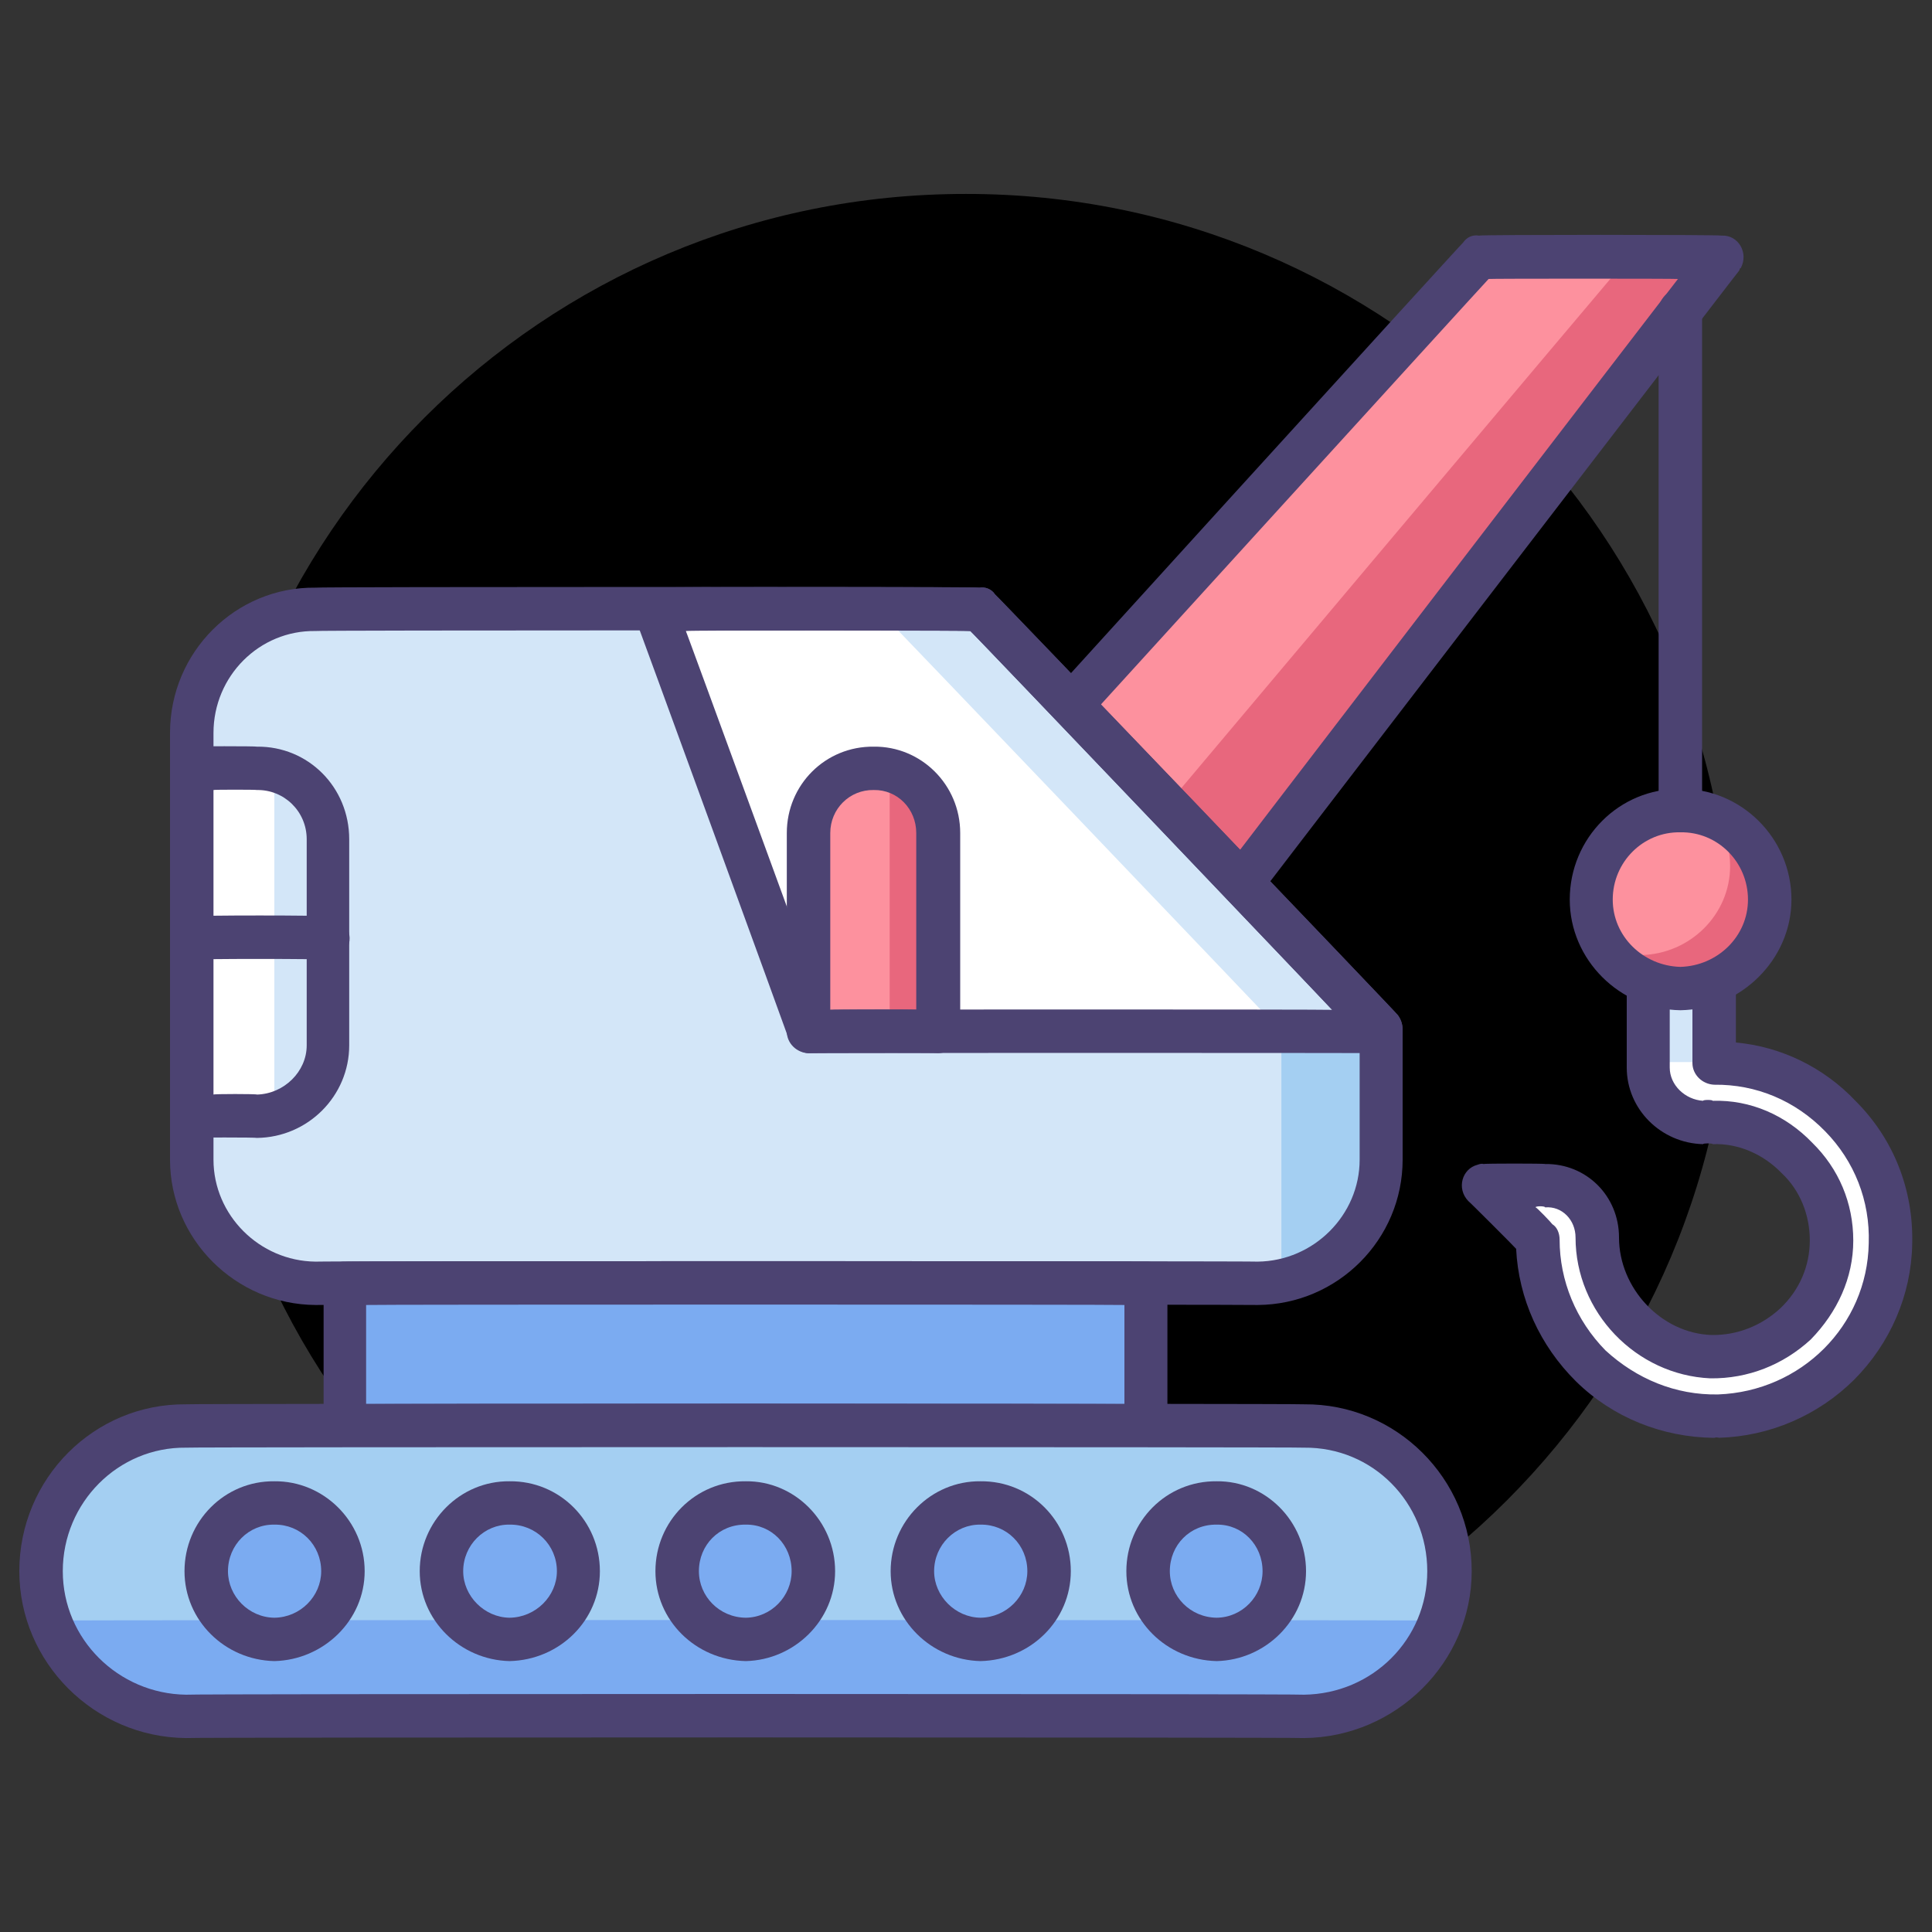
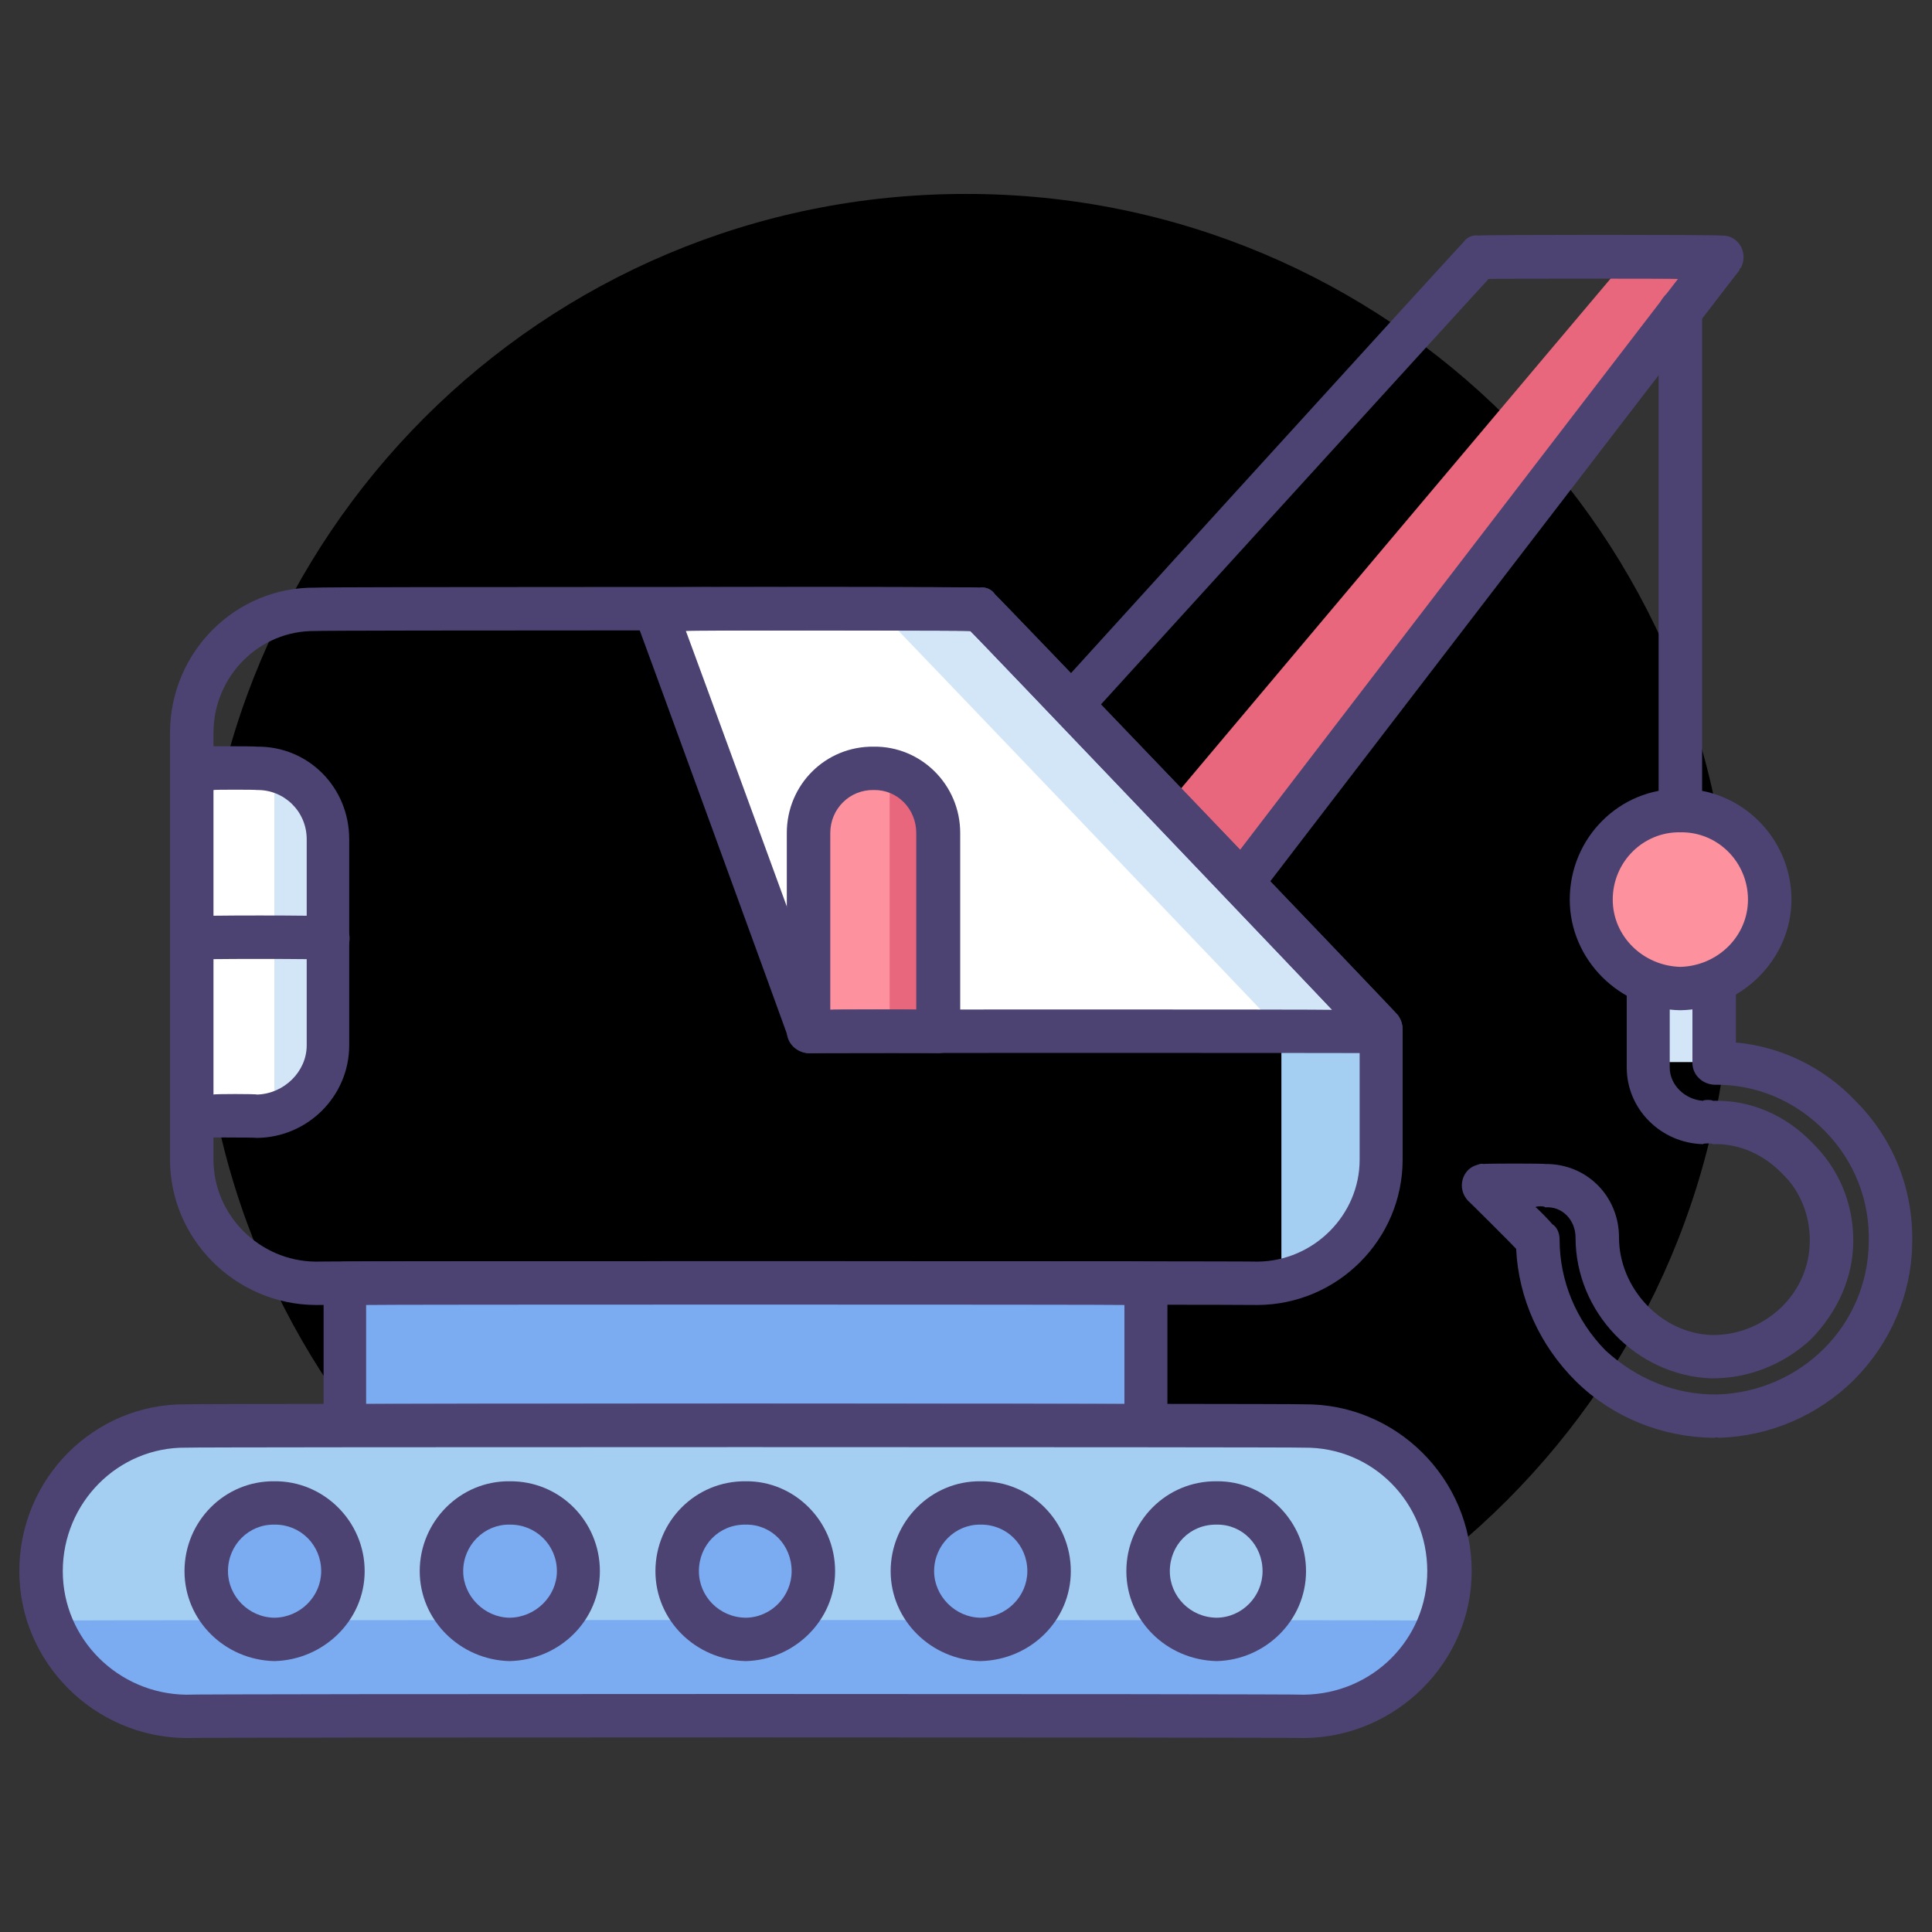
<svg xmlns="http://www.w3.org/2000/svg" version="1.1" width="100%" height="100%" id="svgWorkerArea" viewBox="0 0 400 400" style="background: white;">
  <rect x="0" y="0" width="400" height="400" fill="#333333" stroke="none" />
  <defs id="defsdoc">
    <pattern id="patternBool" x="0" y="0" width="10" height="10" patternUnits="userSpaceOnUse" patternTransform="rotate(35)">
      <circle cx="5" cy="5" r="4" style="stroke: none;fill: #ff000070;" />
    </pattern>
  </defs>
  <g id="fileImp-978106760" class="cosito">
    <path id="circleImp-804945474" class="grouped" d="M41.5 198.639C41.5 110.872 112.4 40.072 200 40.154 287.4 40.072 358.4 110.872 358.4 198.639 358.4 286.072 287.4 357.072 200 357.123 112.4 357.072 41.5 286.072 41.5 198.639 41.5 198.472 41.5 198.472 41.5 198.639" />
-     <path id="pathImp-992864461" class="grouped" style="fill:#fd919e; " d="M248.4 194.232C248.4 193.972 209.2 159.672 209.2 159.91 209.2 159.672 306.2 53.172 306.2 53.27 306.2 53.172 356.4 53.172 356.4 53.27 356.4 53.172 248.4 193.972 248.4 194.232" />
    <path id="pathImp-262530618" class="grouped" style="fill:#fd919e; fill:#e8677d; " d="M231.2 179.144C231.2 178.972 337.2 53.172 337.2 53.27 337.2 53.172 356.4 53.172 356.4 53.27 356.4 53.172 248.4 193.972 248.4 194.232 248.4 193.972 231.2 178.972 231.2 179.144" />
    <path id="pathImp-61188781" class="grouped" style="fill:#fd919e; fill:#e8677d; fill:#4c4372; " d="M248.4 198.721C247.4 198.472 246.3 198.172 245.4 197.61 245.4 197.472 206.2 163.172 206.2 163.287 204.4 161.472 204.2 158.472 205.9 156.89 205.9 156.672 302.9 50.072 302.9 50.249 303.7 49.072 304.9 48.572 306.2 48.781 306.2 48.572 356.4 48.572 356.4 48.781 359.9 48.572 362.1 52.372 360.4 55.519 360.2 55.472 360.2 55.772 360.1 56 360.1 55.872 251.9 196.872 251.9 196.962 251 197.972 249.8 198.472 248.4 198.721 248.4 198.472 248.4 198.472 248.4 198.721M215.5 159.545C215.5 159.472 247.8 187.472 247.8 187.699 247.8 187.472 347.4 57.672 347.4 57.758 347.4 57.672 308.2 57.672 308.2 57.758 308.2 57.672 215.5 159.472 215.5 159.545 215.5 159.472 215.5 159.472 215.5 159.545" />
-     <path id="pathImp-718750829" class="grouped" style="fill:#fd919e; fill:#e8677d; fill:#4c4372; fill:#d3e6f8; " d="M202.8 126.157C202.8 125.972 65.3 125.972 65.3 126.157 51.2 125.972 39.7 137.472 39.7 151.756 39.7 151.672 39.7 239.972 39.7 240.097 39.7 254.072 51.2 265.572 65.3 265.696 65.3 265.572 260.4 265.572 260.4 265.696 274.7 265.572 286 254.072 286 240.097 286 239.972 286 213.172 286 213.264 286 213.172 202.8 125.972 202.8 126.157 202.8 125.972 202.8 125.972 202.8 126.157" />
    <path id="pathImp-386351803" class="grouped" style="fill:#fd919e; fill:#e8677d; fill:#4c4372; fill:#d3e6f8; fill:#fff; " d="M202.8 126.157C202.8 125.972 135.7 125.972 135.7 126.157 135.7 125.972 167.4 213.472 167.4 213.565 167.4 213.472 286 213.472 286 213.565 286 213.472 286 213.172 286 213.263 286 213.172 202.8 125.972 202.8 126.157" />
    <path id="pathImp-75795982" class="grouped" style="fill:#fd919e; fill:#e8677d; fill:#4c4372; fill:#d3e6f8; fill:#fff; fill:#d3e6f8; " d="M181.7 126.157C181.7 125.972 265.3 213.472 265.3 213.565 265.3 213.472 286 213.472 286 213.565 286 213.472 202.8 125.972 202.8 126.157 202.8 125.972 181.7 125.972 181.7 126.157" />
    <path id="pathImp-266192938" class="grouped" style="fill:#fd919e; fill:#e8677d; fill:#4c4372; fill:#d3e6f8; fill:#fff; fill:#d3e6f8; fill:#fd919e; " d="M180.9 159.076C173.4 158.972 167.4 164.972 167.4 172.469 167.4 172.372 167.4 213.472 167.4 213.565 167.4 213.472 194.3 213.472 194.3 213.565 194.3 213.472 194.3 172.372 194.3 172.469 194.3 164.972 188.2 158.972 180.9 159.076 180.9 158.972 180.9 158.972 180.9 159.076" />
    <path id="pathImp-935945239" class="grouped" style="fill:#fd919e; fill:#e8677d; fill:#4c4372; fill:#d3e6f8; fill:#fff; fill:#d3e6f8; fill:#fd919e; fill:#e8677d; " d="M184.2 159.499C184.2 159.372 184.2 213.472 184.2 213.565 184.2 213.472 194.3 213.472 194.3 213.565 194.3 213.472 194.3 172.372 194.3 172.469 194.3 165.972 189.9 160.872 184.2 159.499 184.2 159.372 184.2 159.372 184.2 159.499" />
    <path id="pathImp-378863429" class="grouped" style="fill:#fd919e; fill:#e8677d; fill:#4c4372; fill:#d3e6f8; fill:#fff; fill:#d3e6f8; fill:#fd919e; fill:#e8677d; fill:#a4cff2; " d="M265.3 265.24C277 262.972 286 252.472 286 240.097 286 239.972 286 213.472 286 213.565 286 213.472 265.3 213.472 265.3 213.565 265.3 213.472 265.3 265.072 265.3 265.24 265.3 265.072 265.3 265.072 265.3 265.24" />
    <path id="pathImp-558888077" class="grouped" style="fill:#fd919e; fill:#e8677d; fill:#4c4372; fill:#d3e6f8; fill:#fff; fill:#d3e6f8; fill:#fd919e; fill:#e8677d; fill:#a4cff2; fill:#4c4372; " d="M260.4 270.184C260.4 270.072 65.3 270.072 65.3 270.184 48.8 270.072 35.2 256.572 35.2 240.097 35.2 239.972 35.2 151.672 35.2 151.756 35.2 134.972 48.8 121.472 65.3 121.668 65.3 121.472 202.8 121.472 202.8 121.668 204 121.472 205.3 121.972 206 123.057 206 122.872 289.4 209.972 289.4 210.162 290 210.972 290.4 211.972 290.4 213.263 290.4 213.172 290.4 239.972 290.4 240.097 290.4 256.572 277 270.072 260.4 270.184 260.4 270.072 260.4 270.072 260.4 270.184M65.3 130.646C53.7 130.472 44.2 139.972 44.2 151.756 44.2 151.672 44.2 239.972 44.2 240.097 44.2 251.572 53.7 261.072 65.3 261.206 65.3 261.072 260.4 261.072 260.4 261.206 272 261.072 281.5 251.572 281.5 240.097 281.5 239.972 281.5 214.972 281.5 215.062 281.5 214.972 200.9 130.472 200.9 130.646 200.9 130.472 65.3 130.472 65.3 130.646 65.3 130.472 65.3 130.472 65.3 130.646" />
    <path id="pathImp-161290499" class="grouped" style="fill:#fd919e; fill:#e8677d; fill:#4c4372; fill:#d3e6f8; fill:#fff; fill:#d3e6f8; fill:#fd919e; fill:#e8677d; fill:#a4cff2; fill:#4c4372; fill:#4c4372; " d="M286 218.053C286 217.972 167.4 217.972 167.4 218.053 165.7 217.972 163.9 216.672 163.3 215.098 163.3 214.972 131.4 127.472 131.4 127.691 130.4 124.472 132.5 121.472 135.7 121.669 135.7 121.472 202.8 121.472 202.8 121.669 204 121.472 205.3 121.972 206 123.058 206 122.872 289.4 209.972 289.4 210.163 290 210.972 290.4 211.972 290.4 213.264 290.4 213.172 290.4 213.472 290.4 213.565 290.4 215.972 288.4 217.972 286 218.053 286 217.972 286 217.972 286 218.053M170.7 209.076C170.7 208.972 275.8 208.972 275.8 209.076 275.8 208.972 200.9 130.472 200.9 130.646 200.9 130.472 142 130.472 142 130.646 142 130.472 170.7 208.972 170.7 209.076 170.7 208.972 170.7 208.972 170.7 209.076" />
    <path id="pathImp-206385940" class="grouped" style="fill:#fd919e; fill:#e8677d; fill:#4c4372; fill:#d3e6f8; fill:#fff; fill:#d3e6f8; fill:#fd919e; fill:#e8677d; fill:#a4cff2; fill:#4c4372; fill:#4c4372; fill:#4c4372; " d="M194.3 218.053C194.3 217.972 167.4 217.972 167.4 218.053 164.9 217.972 162.9 215.972 162.9 213.565 162.9 213.472 162.9 172.372 162.9 172.468 162.9 162.472 170.9 154.472 180.9 154.587 190.7 154.472 198.8 162.472 198.8 172.468 198.8 172.372 198.8 213.472 198.8 213.565 198.8 215.972 196.8 217.972 194.3 218.053 194.3 217.972 194.3 217.972 194.3 218.053M171.9 209.076C171.9 208.972 189.7 208.972 189.7 209.076 189.7 208.972 189.7 172.372 189.7 172.468 189.7 167.472 185.8 163.472 180.9 163.565 175.9 163.472 171.9 167.472 171.9 172.468 171.9 172.372 171.9 208.972 171.9 209.076 171.9 208.972 171.9 208.972 171.9 209.076" />
    <path id="pathImp-430030785" class="grouped" style="fill:#fd919e; fill:#e8677d; fill:#4c4372; fill:#d3e6f8; fill:#fff; fill:#d3e6f8; fill:#fd919e; fill:#e8677d; fill:#a4cff2; fill:#4c4372; fill:#4c4372; fill:#4c4372; fill:#fff; " d="M53.2 231.106C53.2 230.972 39.7 230.972 39.7 231.106 39.7 230.972 39.7 158.972 39.7 159.076 39.7 158.972 53.2 158.972 53.2 159.076 61.3 158.972 67.8 165.472 67.8 173.757 67.8 173.672 67.8 216.372 67.8 216.425 67.8 224.472 61.3 230.972 53.2 231.106 53.2 230.972 53.2 230.972 53.2 231.106" />
    <path id="pathImp-89003359" class="grouped" style="fill:#fd919e; fill:#e8677d; fill:#4c4372; fill:#d3e6f8; fill:#fff; fill:#d3e6f8; fill:#fd919e; fill:#e8677d; fill:#a4cff2; fill:#4c4372; fill:#4c4372; fill:#4c4372; fill:#fff; fill:#d3e6f8; " d="M56.8 159.539C56.8 159.472 56.8 230.472 56.8 230.642 63.3 228.972 67.8 223.172 67.8 216.424 67.8 216.372 67.8 173.672 67.8 173.757 67.8 166.672 63.3 160.972 56.8 159.539 56.8 159.472 56.8 159.472 56.8 159.539" />
-     <path id="pathImp-268628506" class="grouped" style="fill:#fd919e; fill:#e8677d; fill:#4c4372; fill:#d3e6f8; fill:#fff; fill:#d3e6f8; fill:#fd919e; fill:#e8677d; fill:#a4cff2; fill:#4c4372; fill:#4c4372; fill:#4c4372; fill:#fff; fill:#d3e6f8; fill:#fff; " d="M341.4 200.544C341.4 200.472 341.4 220.972 341.4 221.023 341.4 227.172 346.4 232.372 352.6 232.399 352.6 232.372 354.6 232.372 354.6 232.399 368.1 232.372 379.2 243.072 379.2 256.82 379.1 270.172 367.9 281.072 354.2 280.883 341.2 280.372 330.7 269.072 330.7 256.217 330.7 250.072 325.9 245.372 319.9 245.485 319.9 245.372 307.2 245.372 307.2 245.485 307.2 245.372 318.4 256.572 318.4 256.646 318.4 276.972 335.3 293.572 355.7 293.19 375.2 292.572 390.9 276.672 391.4 257.526 391.9 236.672 375.4 219.972 354.9 220.09 354.9 219.972 354.9 200.472 354.9 200.544 354.9 200.472 341.4 200.472 341.4 200.544 341.4 200.472 341.4 200.472 341.4 200.544" />
    <path id="pathImp-350994473" class="grouped" style="fill:#fd919e; fill:#e8677d; fill:#4c4372; fill:#d3e6f8; fill:#fff; fill:#d3e6f8; fill:#fd919e; fill:#e8677d; fill:#a4cff2; fill:#4c4372; fill:#4c4372; fill:#4c4372; fill:#fff; fill:#d3e6f8; fill:#fff; fill:#d3e6f8; " d="M341.2 205.489C341.2 205.372 355.7 205.372 355.7 205.489 355.7 205.372 355.7 219.872 355.7 219.949 355.7 219.872 341.2 219.872 341.2 219.949 341.2 219.872 341.2 205.372 341.2 205.489" />
    <path id="pathImp-869588346" class="grouped" style="fill:#fd919e; fill:#e8677d; fill:#4c4372; fill:#d3e6f8; fill:#fff; fill:#d3e6f8; fill:#fd919e; fill:#e8677d; fill:#a4cff2; fill:#4c4372; fill:#4c4372; fill:#4c4372; fill:#fff; fill:#d3e6f8; fill:#fff; fill:#d3e6f8; fill:#4c4372; " d="M354.9 297.692C344.1 297.572 333.9 293.472 326.3 286.01 318.8 278.572 314.4 268.872 313.9 258.557 313.9 258.472 304 248.572 304 248.669 301.5 246.072 302.7 241.972 305.9 241.154 306.4 240.972 306.8 240.872 307.2 240.998 307.2 240.872 319.9 240.872 319.9 240.998 328.4 240.872 335.2 247.572 335.2 256.218 335.2 266.672 343.9 276.072 354.4 276.398 359.7 276.472 364.7 274.472 368.6 270.866 372.6 267.072 374.7 262.072 374.7 256.788 374.7 251.572 372.7 246.472 368.9 242.908 365.1 238.972 359.9 236.672 354.6 236.888 354.6 236.672 352.6 236.672 352.6 236.888 343.9 236.672 336.8 229.672 336.8 221.022 336.8 220.972 336.8 200.472 336.8 200.544 336.9 196.972 340.6 194.872 343.6 196.744 344.9 197.372 345.7 198.872 345.7 200.544 345.7 200.472 345.7 220.972 345.7 221.022 345.7 224.672 348.9 227.672 352.6 227.91 352.6 227.672 354.6 227.672 354.6 227.91 362.4 227.672 369.7 230.872 375.2 236.583 380.7 241.972 383.7 249.072 383.7 256.851 383.7 264.572 380.4 271.672 374.9 277.325 369.2 282.572 361.9 285.472 354.1 285.37 338.7 284.672 326.2 271.672 326.2 256.217 326.2 252.572 323.4 249.672 319.9 249.975 319.9 249.672 317.9 249.672 317.9 249.975 317.9 249.672 321.4 253.372 321.4 253.464 322.4 254.072 322.9 255.372 322.9 256.647 322.9 265.172 326.3 273.372 332.4 279.588 338.8 285.472 346.9 288.872 355.7 288.704 372.9 288.072 386.6 274.472 386.9 257.423 387.2 248.572 383.9 240.372 377.9 234.242 371.7 227.872 363.6 224.472 354.9 224.58 352.4 224.472 350.4 222.472 350.4 220.092 350.4 219.972 350.4 200.472 350.4 200.545 350.4 196.972 354.2 194.872 357.2 196.746 358.6 197.372 359.4 198.872 359.4 200.545 359.4 200.472 359.4 215.672 359.4 215.843 368.7 216.672 377.6 220.972 384.2 227.969 392.1 235.872 396.2 246.372 395.9 257.634 395.7 268.072 391.4 278.072 383.9 285.635 376.4 293.072 366.4 297.372 355.9 297.679 355.6 297.572 355.2 297.572 354.9 297.692 354.9 297.572 354.9 297.572 354.9 297.692" />
    <path id="circleImp-161135039" class="grouped" style="fill:#fd919e; fill:#e8677d; fill:#4c4372; fill:#d3e6f8; fill:#fff; fill:#d3e6f8; fill:#fd919e; fill:#e8677d; fill:#a4cff2; fill:#4c4372; fill:#4c4372; fill:#4c4372; fill:#fff; fill:#d3e6f8; fill:#fff; fill:#d3e6f8; fill:#4c4372; fill:#fd919e; " d="M329.4 186.251C329.4 175.972 337.7 167.672 347.9 167.832 358.1 167.672 366.4 175.972 366.4 186.251 366.4 196.372 358.1 204.472 347.9 204.67 337.7 204.472 329.4 196.372 329.4 186.251 329.4 185.972 329.4 185.972 329.4 186.251" />
    <path id="pathImp-823367851" class="grouped" style="fill:#fd919e; fill:#e8677d; fill:#4c4372; fill:#d3e6f8; fill:#fff; fill:#d3e6f8; fill:#fd919e; fill:#e8677d; fill:#a4cff2; fill:#4c4372; fill:#4c4372; fill:#4c4372; fill:#fff; fill:#d3e6f8; fill:#fff; fill:#d3e6f8; fill:#4c4372; fill:#fd919e; fill:#4c4372; " d="M347.9 172.32C345.4 172.172 343.4 170.172 343.4 167.832 343.4 167.672 343.4 64.272 343.4 64.415 343.4 60.872 347.2 58.672 350.2 60.528 351.6 61.172 352.4 62.672 352.4 64.415 352.4 64.272 352.4 167.672 352.4 167.832 352.4 170.172 350.4 172.172 347.9 172.32 347.9 172.172 347.9 172.172 347.9 172.32" />
    <path id="pathImp-555810506" class="grouped" style="fill:#fd919e; fill:#e8677d; fill:#4c4372; fill:#d3e6f8; fill:#fff; fill:#d3e6f8; fill:#fd919e; fill:#e8677d; fill:#a4cff2; fill:#4c4372; fill:#4c4372; fill:#4c4372; fill:#fff; fill:#d3e6f8; fill:#fff; fill:#d3e6f8; fill:#4c4372; fill:#fd919e; fill:#4c4372; fill:#7babf1; " d="M71.5 265.695C71.5 265.572 237.3 265.572 237.3 265.695 237.3 265.572 237.3 295.072 237.3 295.236 237.3 295.072 71.5 295.072 71.5 295.236 71.5 295.072 71.5 265.572 71.5 265.695" />
-     <path id="pathImp-316352850" class="grouped" style="fill:#fd919e; fill:#e8677d; fill:#4c4372; fill:#d3e6f8; fill:#fff; fill:#d3e6f8; fill:#fd919e; fill:#e8677d; fill:#a4cff2; fill:#4c4372; fill:#4c4372; fill:#4c4372; fill:#fff; fill:#d3e6f8; fill:#fff; fill:#d3e6f8; fill:#4c4372; fill:#fd919e; fill:#4c4372; fill:#7babf1; fill:#e8677d; " d="M355.2 169.368C357.2 172.172 358.2 175.672 358.2 179.314 358.2 189.372 349.9 197.472 339.9 197.734 337.2 197.472 334.7 196.972 332.4 196.196 335.7 201.172 341.4 204.472 347.9 204.67 358.1 204.472 366.4 196.372 366.4 186.25 366.4 178.672 361.7 172.172 355.2 169.368 355.2 169.172 355.2 169.172 355.2 169.368" />
    <path id="pathImp-835807686" class="grouped" style="fill:#fd919e; fill:#e8677d; fill:#4c4372; fill:#d3e6f8; fill:#fff; fill:#d3e6f8; fill:#fd919e; fill:#e8677d; fill:#a4cff2; fill:#4c4372; fill:#4c4372; fill:#4c4372; fill:#fff; fill:#d3e6f8; fill:#fff; fill:#d3e6f8; fill:#4c4372; fill:#fd919e; fill:#4c4372; fill:#7babf1; fill:#e8677d; fill:#4c4372; " d="M347.9 209.159C335.3 208.972 325 198.672 325 186.251 325 173.472 335.3 163.172 347.9 163.344 360.4 163.172 370.9 173.472 370.9 186.251 370.9 198.672 360.4 208.972 347.9 209.159 347.9 208.972 347.9 208.972 347.9 209.159M347.9 172.32C340.2 172.172 333.9 178.472 333.9 186.251 333.9 193.872 340.2 199.972 347.9 200.182 355.6 199.972 361.9 193.872 361.9 186.251 361.9 178.472 355.6 172.172 347.9 172.32 347.9 172.172 347.9 172.172 347.9 172.32M237.3 299.724C237.3 299.572 71.5 299.572 71.5 299.724 69 299.572 67 297.572 67 295.236 67 295.072 67 265.572 67 265.695 67 263.072 69 261.072 71.5 261.207 71.5 261.072 237.3 261.072 237.3 261.207 239.7 261.072 241.7 263.072 241.7 265.695 241.7 265.572 241.7 295.072 241.7 295.236 241.7 297.572 239.7 299.572 237.3 299.724 237.3 299.572 237.3 299.572 237.3 299.724M75.8 290.747C75.8 290.572 232.8 290.572 232.8 290.747 232.8 290.572 232.8 270.072 232.8 270.184 232.8 270.072 75.8 270.072 75.8 270.184 75.8 270.072 75.8 290.572 75.8 290.747 75.8 290.572 75.8 290.572 75.8 290.747" />
    <path id="pathImp-343799574" class="grouped" style="fill:#fd919e; fill:#e8677d; fill:#4c4372; fill:#d3e6f8; fill:#fff; fill:#d3e6f8; fill:#fd919e; fill:#e8677d; fill:#a4cff2; fill:#4c4372; fill:#4c4372; fill:#4c4372; fill:#fff; fill:#d3e6f8; fill:#fff; fill:#d3e6f8; fill:#4c4372; fill:#fd919e; fill:#4c4372; fill:#7babf1; fill:#e8677d; fill:#4c4372; fill:#a4cff2; " d="M270 355.357C270 355.072 38.5 355.072 38.5 355.357 22 355.072 8.5 341.672 8.5 325.297 8.5 325.072 8.5 325.072 8.5 325.296 8.5 308.572 22 295.072 38.5 295.235 38.5 295.072 270 295.072 270 295.235 286.7 295.072 300 308.572 300 325.296 300 325.072 300 325.072 300 325.297 300 341.672 286.7 355.072 270 355.357 270 355.072 270 355.072 270 355.357" />
    <path id="pathImp-574397697" class="grouped" style="fill:#fd919e; fill:#e8677d; fill:#4c4372; fill:#d3e6f8; fill:#fff; fill:#d3e6f8; fill:#fd919e; fill:#e8677d; fill:#a4cff2; fill:#4c4372; fill:#4c4372; fill:#4c4372; fill:#fff; fill:#d3e6f8; fill:#fff; fill:#d3e6f8; fill:#4c4372; fill:#fd919e; fill:#4c4372; fill:#7babf1; fill:#e8677d; fill:#4c4372; fill:#a4cff2; fill:#7babf1; " d="M10.8 336.893C15.3 347.572 26 355.072 38.5 355.357 38.5 355.072 270 355.072 270 355.357 282.5 355.072 293.3 347.572 297.9 336.893 297.9 336.372 297.9 335.972 297.9 335.523 297.9 335.372 10.8 335.372 10.8 335.523 10.8 335.972 10.8 336.372 10.8 336.893 10.8 336.672 10.8 336.672 10.8 336.893" />
    <path id="circleImp-672784853" class="grouped" style="fill:#fd919e; fill:#e8677d; fill:#4c4372; fill:#d3e6f8; fill:#fff; fill:#d3e6f8; fill:#fd919e; fill:#e8677d; fill:#a4cff2; fill:#4c4372; fill:#4c4372; fill:#4c4372; fill:#fff; fill:#d3e6f8; fill:#fff; fill:#d3e6f8; fill:#4c4372; fill:#fd919e; fill:#4c4372; fill:#7babf1; fill:#e8677d; fill:#4c4372; fill:#a4cff2; fill:#7babf1; fill:#7babf1; " d="M42.7 325.296C42.7 317.372 49 311.072 56.8 311.171 64.5 311.072 70.8 317.372 70.8 325.296 70.8 333.072 64.5 339.372 56.8 339.422 49 339.372 42.7 333.072 42.7 325.296 42.7 325.072 42.7 325.072 42.7 325.296" />
    <path id="circleImp-293020064" class="grouped" style="fill:#fd919e; fill:#e8677d; fill:#4c4372; fill:#d3e6f8; fill:#fff; fill:#d3e6f8; fill:#fd919e; fill:#e8677d; fill:#a4cff2; fill:#4c4372; fill:#4c4372; fill:#4c4372; fill:#fff; fill:#d3e6f8; fill:#fff; fill:#d3e6f8; fill:#4c4372; fill:#fd919e; fill:#4c4372; fill:#7babf1; fill:#e8677d; fill:#4c4372; fill:#a4cff2; fill:#7babf1; fill:#7babf1; fill:#7babf1; " d="M91.4 325.296C91.4 317.372 97.8 311.072 105.5 311.171 113.4 311.072 119.7 317.372 119.7 325.296 119.7 333.072 113.4 339.372 105.5 339.421 97.8 339.372 91.4 333.072 91.4 325.296 91.4 325.072 91.4 325.072 91.4 325.296" />
    <path id="circleImp-304685076" class="grouped" style="fill:#fd919e; fill:#e8677d; fill:#4c4372; fill:#d3e6f8; fill:#fff; fill:#d3e6f8; fill:#fd919e; fill:#e8677d; fill:#a4cff2; fill:#4c4372; fill:#4c4372; fill:#4c4372; fill:#fff; fill:#d3e6f8; fill:#fff; fill:#d3e6f8; fill:#4c4372; fill:#fd919e; fill:#4c4372; fill:#7babf1; fill:#e8677d; fill:#4c4372; fill:#a4cff2; fill:#7babf1; fill:#7babf1; fill:#7babf1; fill:#7babf1; " d="M140.2 325.296C140.2 317.372 146.5 311.072 154.4 311.171 162 311.072 168.4 317.372 168.4 325.296 168.4 333.072 162 339.372 154.4 339.422 146.5 339.372 140.2 333.072 140.2 325.296 140.2 325.072 140.2 325.072 140.2 325.296" />
    <path id="circleImp-668991527" class="grouped" style="fill:#fd919e; fill:#e8677d; fill:#4c4372; fill:#d3e6f8; fill:#fff; fill:#d3e6f8; fill:#fd919e; fill:#e8677d; fill:#a4cff2; fill:#4c4372; fill:#4c4372; fill:#4c4372; fill:#fff; fill:#d3e6f8; fill:#fff; fill:#d3e6f8; fill:#4c4372; fill:#fd919e; fill:#4c4372; fill:#7babf1; fill:#e8677d; fill:#4c4372; fill:#a4cff2; fill:#7babf1; fill:#7babf1; fill:#7babf1; fill:#7babf1; fill:#7babf1; " d="M188.9 325.296C188.9 317.372 195.3 311.072 203 311.171 210.9 311.072 217.2 317.372 217.2 325.296 217.2 333.072 210.9 339.372 203 339.422 195.3 339.372 188.9 333.072 188.9 325.296 188.9 325.072 188.9 325.072 188.9 325.296" />
-     <path id="circleImp-857357649" class="grouped" style="fill:#fd919e; fill:#e8677d; fill:#4c4372; fill:#d3e6f8; fill:#fff; fill:#d3e6f8; fill:#fd919e; fill:#e8677d; fill:#a4cff2; fill:#4c4372; fill:#4c4372; fill:#4c4372; fill:#fff; fill:#d3e6f8; fill:#fff; fill:#d3e6f8; fill:#4c4372; fill:#fd919e; fill:#4c4372; fill:#7babf1; fill:#e8677d; fill:#4c4372; fill:#a4cff2; fill:#7babf1; fill:#7babf1; fill:#7babf1; fill:#7babf1; fill:#7babf1; fill:#7babf1; " d="M237.7 325.296C237.7 317.372 244 311.072 251.9 311.171 259.5 311.072 265.9 317.372 265.9 325.296 265.9 333.072 259.5 339.372 251.9 339.421 244 339.372 237.7 333.072 237.7 325.296 237.7 325.072 237.7 325.072 237.7 325.296" />
    <path id="pathImp-190958367" class="grouped" style="fill:#fd919e; fill:#e8677d; fill:#4c4372; fill:#d3e6f8; fill:#fff; fill:#d3e6f8; fill:#fd919e; fill:#e8677d; fill:#a4cff2; fill:#4c4372; fill:#4c4372; fill:#4c4372; fill:#fff; fill:#d3e6f8; fill:#fff; fill:#d3e6f8; fill:#4c4372; fill:#fd919e; fill:#4c4372; fill:#7babf1; fill:#e8677d; fill:#4c4372; fill:#a4cff2; fill:#7babf1; fill:#7babf1; fill:#7babf1; fill:#7babf1; fill:#7babf1; fill:#7babf1; fill:#4c4372; " d="M270 359.846C270 359.672 38.5 359.672 38.5 359.846 19.5 359.672 4 344.172 4 325.297 4 306.072 19.5 290.572 38.5 290.747 38.5 290.572 270 290.572 270 290.747 289 290.572 304.7 306.072 304.7 325.297 304.7 344.172 289 359.672 270 359.846 270 359.672 270 359.672 270 359.846M38.5 299.724C24.5 299.572 13 311.072 13 325.297 13 339.372 24.5 350.672 38.5 350.869 38.5 350.672 270 350.672 270 350.869 284.2 350.672 295.5 339.372 295.5 325.297 295.5 311.072 284.2 299.572 270 299.724 270 299.572 38.5 299.572 38.5 299.724 38.5 299.572 38.5 299.572 38.5 299.724" />
    <path id="pathImp-839062527" class="grouped" style="fill:#fd919e; fill:#e8677d; fill:#4c4372; fill:#d3e6f8; fill:#fff; fill:#d3e6f8; fill:#fd919e; fill:#e8677d; fill:#a4cff2; fill:#4c4372; fill:#4c4372; fill:#4c4372; fill:#fff; fill:#d3e6f8; fill:#fff; fill:#d3e6f8; fill:#4c4372; fill:#fd919e; fill:#4c4372; fill:#7babf1; fill:#e8677d; fill:#4c4372; fill:#a4cff2; fill:#7babf1; fill:#7babf1; fill:#7babf1; fill:#7babf1; fill:#7babf1; fill:#7babf1; fill:#4c4372; fill:#4c4372; " d="M56.8 343.911C46.5 343.672 38.2 335.472 38.2 325.297 38.2 314.972 46.5 306.572 56.8 306.682 67 306.572 75.5 314.972 75.5 325.297 75.5 335.472 67 343.672 56.8 343.911 56.8 343.672 56.8 343.672 56.8 343.911M56.8 315.659C51.5 315.572 47.2 319.872 47.2 325.297 47.2 330.472 51.5 334.872 56.8 334.933 62.2 334.872 66.5 330.472 66.5 325.297 66.5 319.872 62.2 315.572 56.8 315.659 56.8 315.572 56.8 315.572 56.8 315.659M105.5 343.911C95.3 343.672 86.9 335.472 86.9 325.297 86.9 314.972 95.3 306.572 105.5 306.682 115.9 306.572 124.2 314.972 124.2 325.297 124.2 335.472 115.9 343.672 105.5 343.911 105.5 343.672 105.5 343.672 105.5 343.911M105.5 315.659C100.3 315.572 95.9 319.872 95.9 325.297 95.9 330.472 100.3 334.872 105.5 334.933 110.9 334.872 115.3 330.472 115.3 325.297 115.3 319.872 110.9 315.572 105.5 315.659 105.5 315.572 105.5 315.572 105.5 315.659M154.4 343.911C144 343.672 135.7 335.472 135.7 325.297 135.7 314.972 144 306.572 154.4 306.682 164.5 306.572 172.9 314.972 172.9 325.297 172.9 335.472 164.5 343.672 154.4 343.911 154.4 343.672 154.4 343.672 154.4 343.911M154.4 315.659C148.9 315.572 144.7 319.872 144.7 325.297 144.7 330.472 148.9 334.872 154.4 334.933 159.7 334.872 163.9 330.472 163.9 325.297 163.9 319.872 159.7 315.572 154.4 315.659 154.4 315.572 154.4 315.572 154.4 315.659M203 343.911C192.8 343.672 184.4 335.472 184.4 325.297 184.4 314.972 192.8 306.572 203 306.682 213.4 306.572 221.7 314.972 221.7 325.297 221.7 335.472 213.4 343.672 203 343.911 203 343.672 203 343.672 203 343.911M203 315.659C197.8 315.572 193.4 319.872 193.4 325.297 193.4 330.472 197.8 334.872 203 334.933 208.4 334.872 212.7 330.472 212.7 325.297 212.7 319.872 208.4 315.572 203 315.659 203 315.572 203 315.572 203 315.659M251.9 343.911C241.5 343.672 233.2 335.472 233.2 325.297 233.2 314.972 241.5 306.572 251.9 306.682 262 306.572 270.4 314.972 270.4 325.297 270.4 335.472 262 343.672 251.9 343.911 251.9 343.672 251.9 343.672 251.9 343.911M251.9 315.659C246.4 315.572 242.2 319.872 242.2 325.297 242.2 330.472 246.4 334.872 251.9 334.933 257.2 334.872 261.4 330.472 261.4 325.297 261.4 319.872 257.2 315.572 251.9 315.659 251.9 315.572 251.9 315.572 251.9 315.659" />
    <path id="pathImp-547776313" class="grouped" style="fill:#fd919e; fill:#e8677d; fill:#4c4372; fill:#d3e6f8; fill:#fff; fill:#d3e6f8; fill:#fd919e; fill:#e8677d; fill:#a4cff2; fill:#4c4372; fill:#4c4372; fill:#4c4372; fill:#fff; fill:#d3e6f8; fill:#fff; fill:#d3e6f8; fill:#4c4372; fill:#fd919e; fill:#4c4372; fill:#7babf1; fill:#e8677d; fill:#4c4372; fill:#a4cff2; fill:#7babf1; fill:#7babf1; fill:#7babf1; fill:#7babf1; fill:#7babf1; fill:#7babf1; fill:#4c4372; fill:#4c4372; fill:#4c4372; " d="M53.2 235.593C53.2 235.472 39.7 235.472 39.7 235.593 37.3 235.472 35.2 233.472 35.2 231.106 35.2 230.972 35.2 158.972 35.2 159.076 35.2 156.472 37.3 154.472 39.7 154.588 39.7 154.472 53.2 154.472 53.2 154.588 63.8 154.472 72.3 162.972 72.3 173.757 72.3 173.672 72.3 216.372 72.3 216.425 72.3 226.872 63.8 235.472 53.2 235.593 53.2 235.472 53.2 235.472 53.2 235.593M44.2 226.617C44.2 226.472 53.2 226.472 53.2 226.617 58.8 226.472 63.5 221.872 63.5 216.425 63.5 216.372 63.5 173.672 63.5 173.757 63.5 167.972 58.8 163.472 53.2 163.565 53.2 163.472 44.2 163.472 44.2 163.565 44.2 163.472 44.2 226.472 44.2 226.617 44.2 226.472 44.2 226.472 44.2 226.617" />
    <path id="pathImp-432033588" class="grouped" style="fill:#fd919e; fill:#e8677d; fill:#4c4372; fill:#d3e6f8; fill:#fff; fill:#d3e6f8; fill:#fd919e; fill:#e8677d; fill:#a4cff2; fill:#4c4372; fill:#4c4372; fill:#4c4372; fill:#fff; fill:#d3e6f8; fill:#fff; fill:#d3e6f8; fill:#4c4372; fill:#fd919e; fill:#4c4372; fill:#7babf1; fill:#e8677d; fill:#4c4372; fill:#a4cff2; fill:#7babf1; fill:#7babf1; fill:#7babf1; fill:#7babf1; fill:#7babf1; fill:#7babf1; fill:#4c4372; fill:#4c4372; fill:#4c4372; fill:#4c4372; " d="M67.8 198.721C67.8 198.472 39.7 198.472 39.7 198.721 36.3 198.472 34.2 194.872 35.8 191.937 36.7 190.472 38 189.472 39.7 189.744 39.7 189.472 67.8 189.472 67.8 189.744 71.3 189.672 73.5 193.472 71.8 196.527 70.8 197.672 69.5 198.472 67.8 198.721 67.8 198.472 67.8 198.472 67.8 198.721" />
  </g>
</svg>